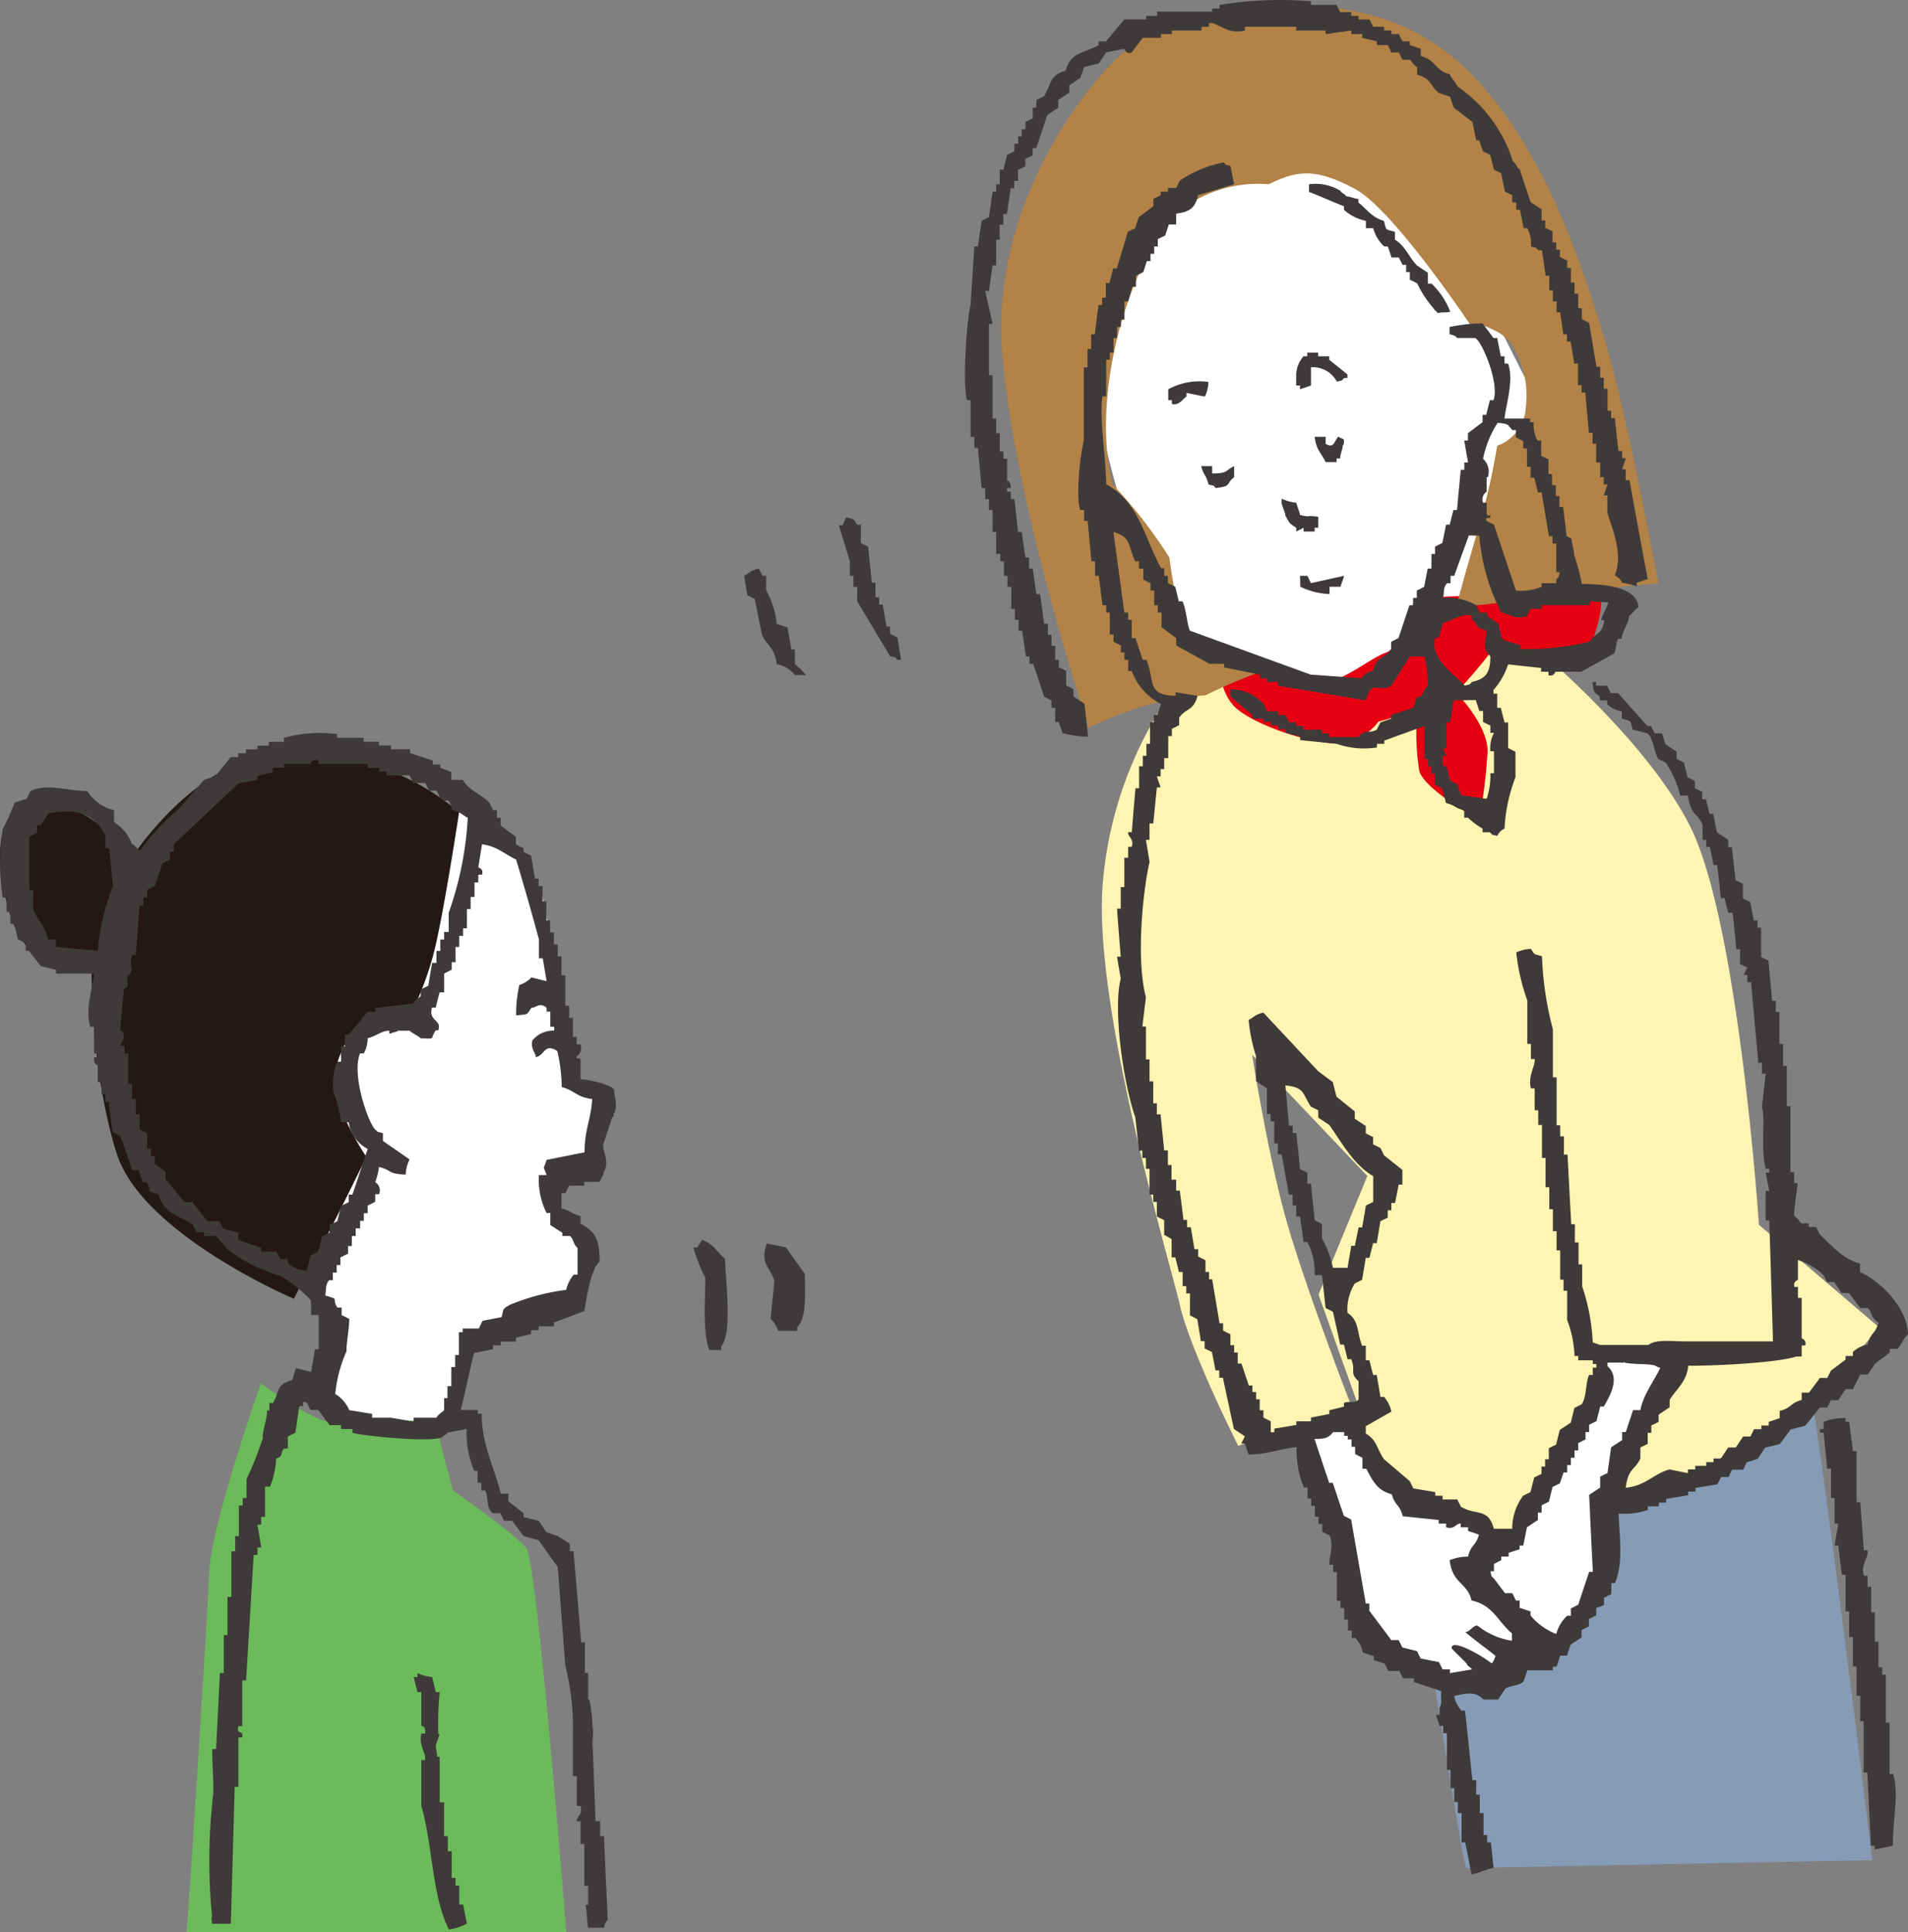
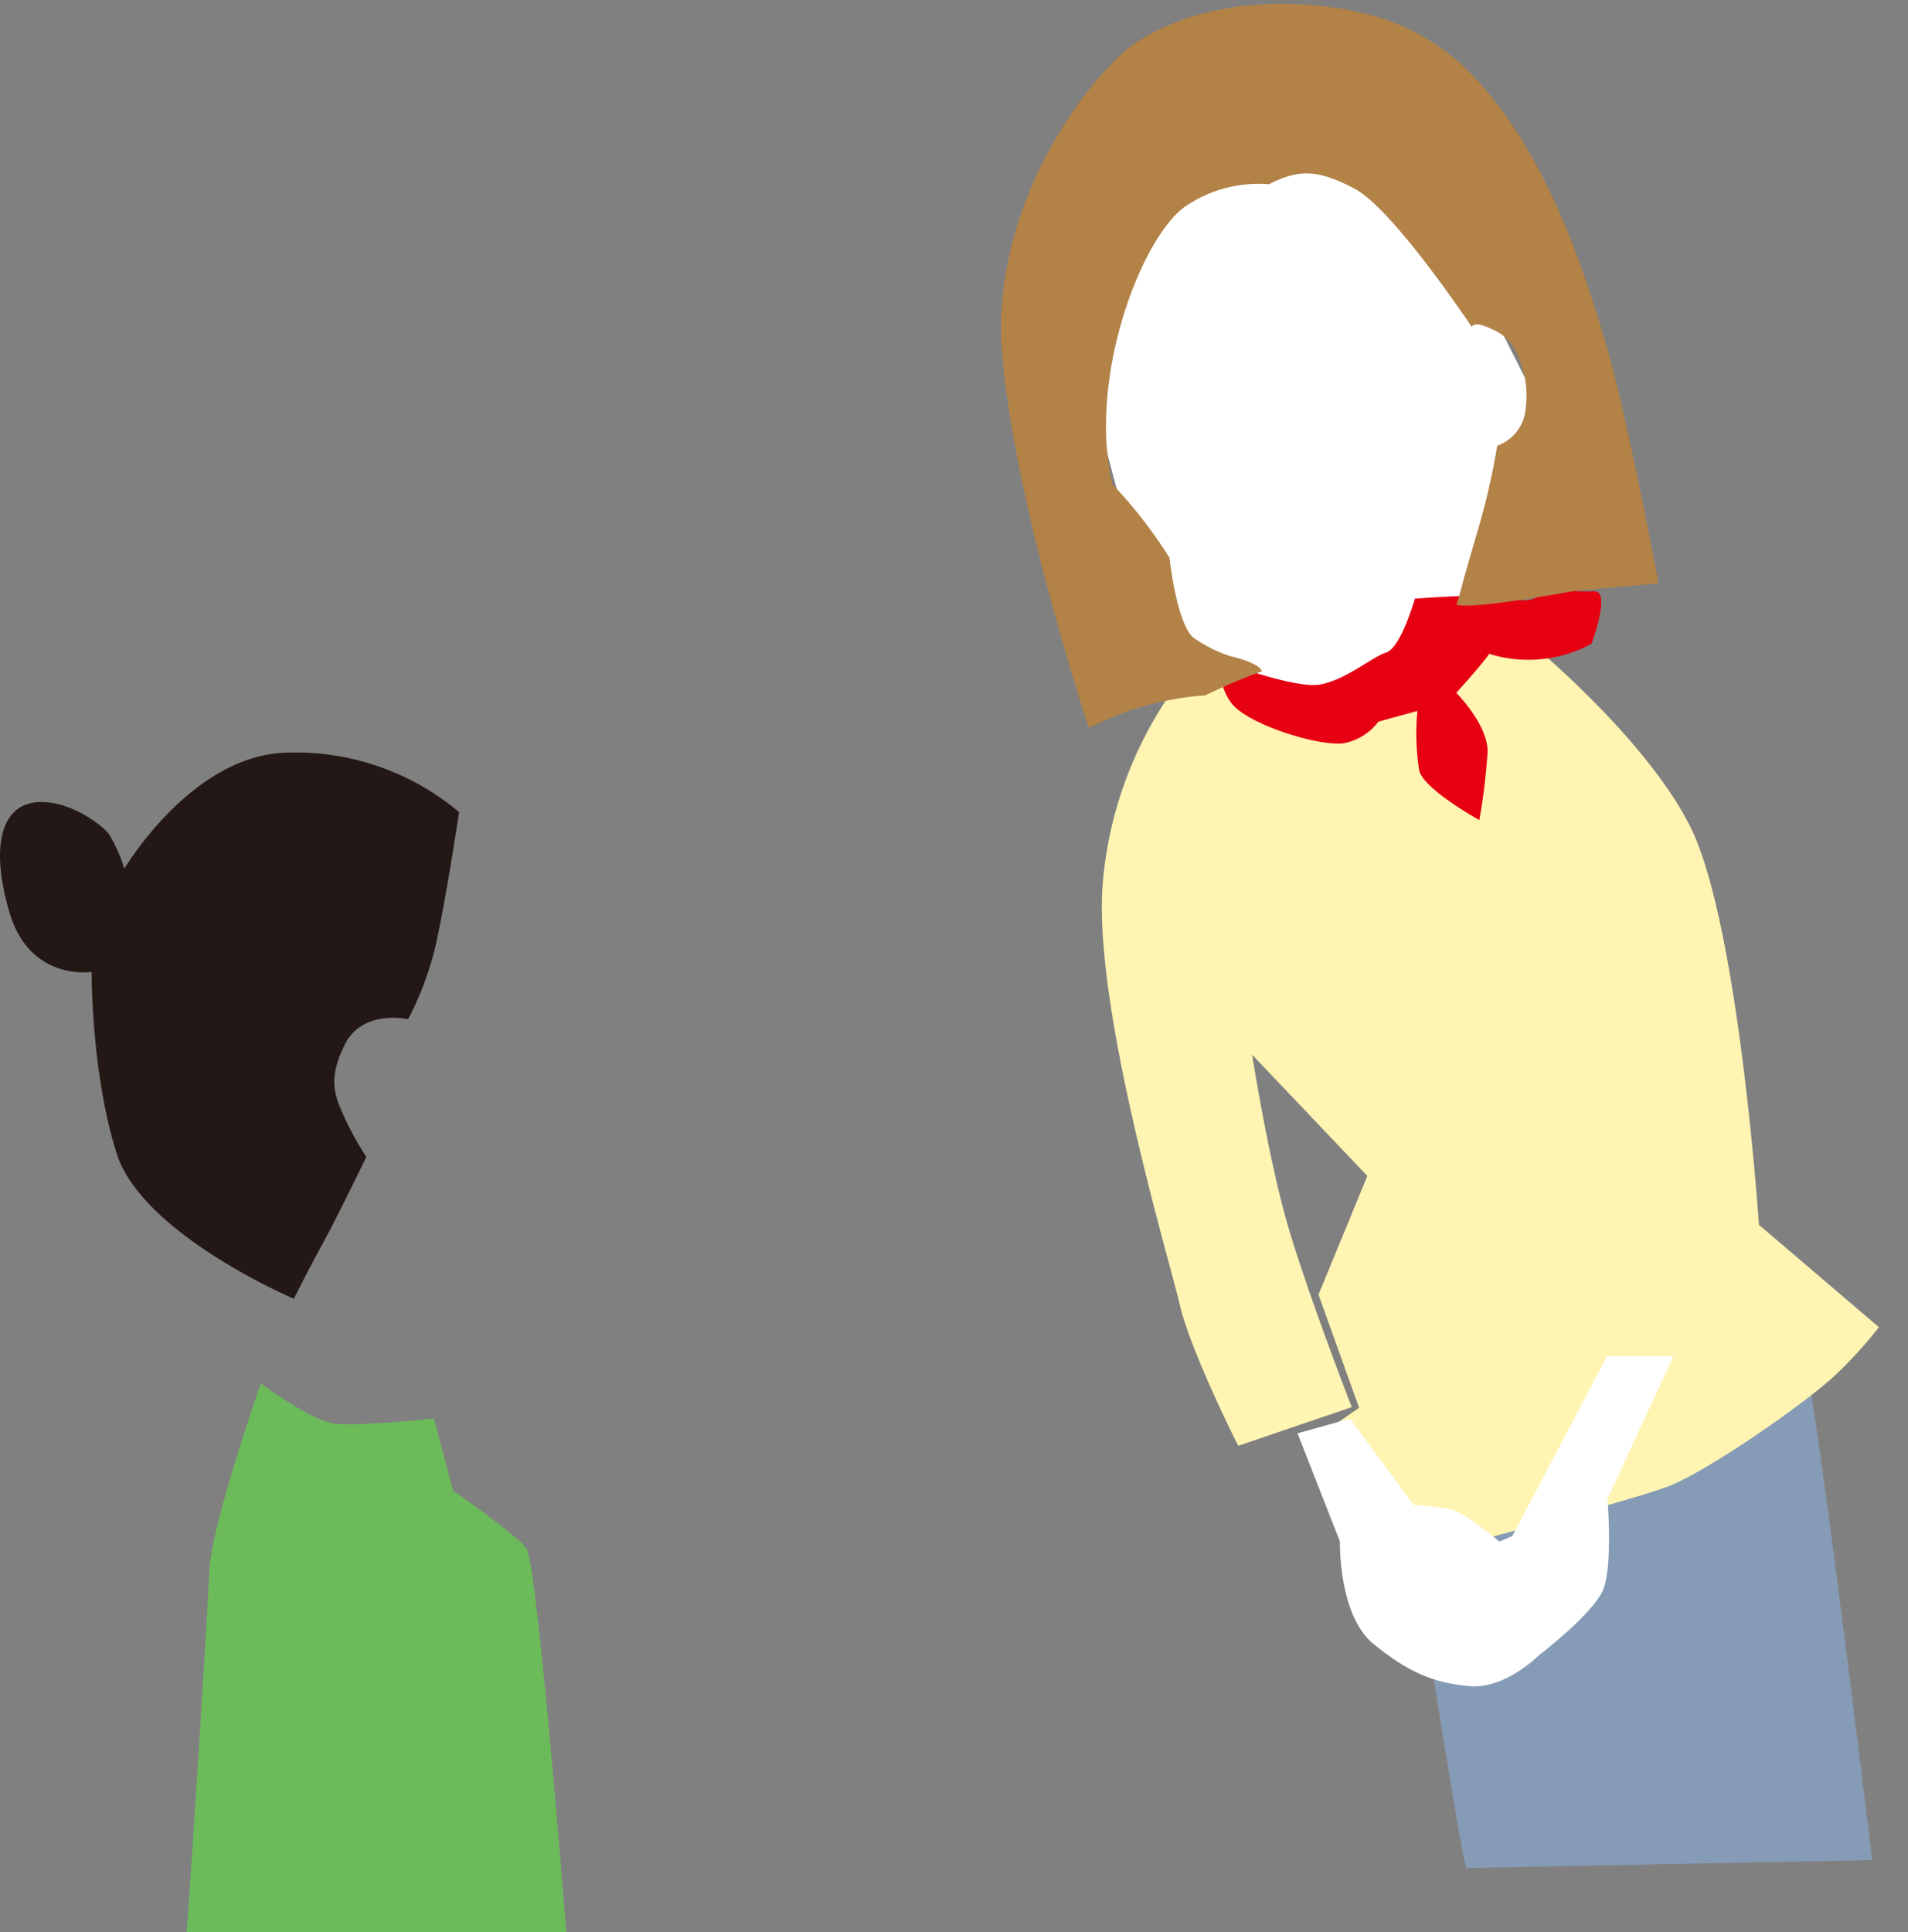
<svg xmlns="http://www.w3.org/2000/svg" width="158.986" height="160.971" viewBox="0 0 158.986 160.971">
  <rect x="0" y="0" width="158.986" height="160.971" fill="#808080" stroke="none" />
  <g transform="translate(0.006 -0.029)">
    <path d="M117.81,129.43s4.07,26.23,4.38,26.23L156,155s-4.51-37.25-5.48-40.86a12.52,12.52,0,0,0-2.35-5.07l-30.34,3.38Z" fill="#869bb6" fill-rule="evenodd" />
    <path d="M98.3,56.74a32.64,32.64,0,0,0-6.4,16.67c-.94,10.13,5.49,31.4,6.4,35.32s4.87,11.75,4.87,11.75l9.46-3.22s-4.06-10.45-5.57-16-2.73-13.36-2.73-13.36l9.6,10.1-4.07,9.88,3.38,9.43L111,118.87s2.28,4.27,5,6,4.16,1.32,5,1.78a10.22,10.22,0,0,1,2,1.76s12.28-3.22,15.74-4.45,12.05-7.3,14.27-9.45a36.533,36.533,0,0,0,3.55-3.91l-10-8.53s-1.69-25.26-5.76-33.25-14.64-16.36-14.64-16.36L115.3,58.07l-15.18-2.42Z" fill="#fff4b2" fill-rule="evenodd" />
    <path d="M133.91,113l-7.9,15-1.08.46s-2.92-2.45-4-2.68-3.16-.39-3.16-.39l-5.28-7.17-4.38,1.22,3.53,9s-.13,6.15,2.78,8.53,5,3.26,8,3.53,5.76-2.53,5.76-2.53,4.53-3.46,5.38-5.46.38-7.61.38-7.61l5.5-11.9Z" fill="#fff" fill-rule="evenodd" />
    <path d="M122.26,22S114.7,6.48,106.54,6.3,89.16,16.48,89.16,20.82,93.58,46.67,97.05,51s4.79,4.78,8.5,6.29c2.34,1,8.07,1.68,9.4.39s7-5.75,8-8.49,5-15.94,5-15.94Z" fill="#fff" fill-rule="evenodd" />
    <path d="M101.46,55s.13,2.78,1.51,4c1.85,1.67,7.34,3.31,9.14,2.92a4.72,4.72,0,0,0,2.74-1.77l3.25-.89a19.691,19.691,0,0,0,.16,5c.45,1.58,5,4.09,5,4.09a50.644,50.644,0,0,0,.69-5.71c0-2.28-2.61-4.89-2.61-4.89s2.22-2.45,2.74-3.25a11,11,0,0,0,8.53-.84s1.67-4.47.21-4.37a20.2,20.2,0,0,1-3.67-.24s-1.43,1.44-2.87.86-8.39,0-8.39,0-1.15,4.07-2.39,4.48-3.28,2.23-5.46,2.66S101.46,55,101.46,55Z" fill="#e60012" fill-rule="evenodd" />
    <path d="M105.73,15.38A10.77,10.77,0,0,0,99.11,17c-3.75,2.1-8.55,14.23-6.44,23.35a39.62,39.62,0,0,1,4.77,6.14s.62,5.69,2.06,6.71a11.56,11.56,0,0,0,3,1.49s2.42.53,2.64,1.27a49.215,49.215,0,0,0-4.72,2,25.07,25.07,0,0,0-6.12,1.21,33.584,33.584,0,0,0-3.58,1.49S84.56,42.22,83.5,29.49,91.2,5.8,94.75,3.52C102.67-1.57,113,1,113,1a18.32,18.32,0,0,1,9.64,5.24c6.23,6.52,9.26,16.09,11.09,22.17s4.46,20.22,4.46,20.22l-7.07.64s-8.58,1.6-9.77,1.13c.25-.71.68-2.38.68-2.38l1.07-3.71a58.089,58.089,0,0,0,1.65-7.14,3.63,3.63,0,0,0,2.39-3.28,7.79,7.79,0,0,0-.65-4.15,3.78,3.78,0,0,0-2.17-2.28c-1.58-.79-1.68-.18-1.68-.18s-6.53-9.8-9.74-11.51S108.13,14.17,105.73,15.38Z" fill="#b28247" fill-rule="evenodd" />
-     <path d="M118.38,4.09V4.7c1.35.36,1.08,1.15,2.44,1.53,0,.2.61.84.61,1a11.88,11.88,0,0,1,4.64,6.28c.21,0,.34.61.55.61l.91,2.74.92.61v.92h.3V19l.61.3v.92h.31v.61h.3v.61l.61.3v.61h.31v1.22h.3v.92h.31v1.22h.3v.91l.61.31c.2,1.22.41,2.44.61,3.66h.31v.91h.3v.92h.31v1.83h.3v.61h.31l.3,2.74h.31v.61h.3l-.3.92h.3v.91h.31c.5,2.74,1,5.49,1.52,8.23l-.92.31v.3a6.439,6.439,0,0,0-1.21-.3,1.25,1.25,0,0,0-.61-.61c.7-1.77-.15-3.71-.61-5.19V41.3h-.31l.31-.91h-.31v-.61h-.3V38.56H133V37h-.3v-.91h-.31l-.3-3.36h-.31v-.61h-.3v-1.8h-.31l-.3-1.83h-.31v-.61h-.3L130,26.05h-.3v-.91h-.31v-.92h-.3V23h-.31l-.3-2.13h-.31c-.35-.35,0-.12-.61-.31a2.68,2.68,0,0,0-.3-1.52h-.31l-.3-1.53h-.31V16.9H126v-.61l-.61-.3-.31-1.53-.61-.3-.3-1.22-.61-.31-.31-.91H123l-.31-1.53L121.13,9l-.31-.91-.91-.31c-.77-.57-.6-1.21-1.83-1.52V5.62c-.37-.2-.43-.49-.61-.61h-.61l-.31-.61h-.61l-.3-.61h-.92V3.48l-1.22-.3V2.87h-.91v-.3l-2.14.3v-.3H108V2.26h-4.27v.31c-1.48.4-2.32-.76-3-.61v.3h-.61v.31H97.64v.3h-.91v.31H95.21L94.29,4.4c-.48.2-.59-.3-.61-.31l-1.52.31-.61.91-1.22.31L90,6.53l-.91.61v.61l-.92.61V9l-.91.61-.92,2.75h-.3v.61l-.61.3v.61l-.61.31v.91h-.31v.61h-.3c-.11.71-.21,1.43-.31,2.14h-.3v.91h-.31V20H83v2.14h-.3l-.3,2.13h-.31c.2.92.41,1.83.61,2.75h-.3v4.27h.3V34.9H83v1.22h.3v1.52h.31v.61h.3v1.83s.29-.06.31.61h-.31V41h.31v.61h.3c.1.91.2,1.82.31,2.74h.3c.1.71.2,1.42.31,2.13h.3v.92h.31l.3,2.13h.31L87,52h.31v.92h.3v.91h.31V55h.3v.61l.61.31v1.22l.61.3v.61l.92.61.3,2.75a8.67,8.67,0,0,1-2.13-.31l-.31-.91h-.3V59h-.31v-.61L87,58.07l-.91-2.74h-.31v-.61h-.3c-.11-.71-.21-1.42-.31-2.14h-.3v-.91h-.31v-.92h-.3V48.92h-.31V48h-.3V46.79h-.31v-.61H83V44.35h-.3V42.52h-.3v-.91h-.31v-.92h-.3c-.1-1.12-.21-2.24-.31-3.35h-.3v-.92h-.31V33.37h-.3c-.4-1.42,0-6.91.3-7.93.1-1.62.21-3.25.31-4.88h.3c.1-.71.21-1.42.31-2.13l.61-.31L82.7,16H83v-.61h.3V14.16h.31l.3-1.22.61-.31V12h.31v-.61h.3V10.8h.31v-.61l.61-.3V9h.3V8.36l.61-.3c.69-1,.4-1.74,1.83-2.14.42-1.56,1.48-1.43,2.75-2.13V3.48h.61l1.52-1.83H95.5v-.3h.91V1H101V.74h.61V.44a31.65,31.65,0,0,1,7.62-.31V.44h2.14l.3.6h.92v.31h.61v.3h.91l.31.61h.91v.31h.61v.3h.61l.31.61h.61v.31Zm-15.86,9.76.31,1.53-3,.91c-.23,1-.65,1.41-1.83,1.53v.91h-.61l-.31.92-.61.3v.61h-.3v.61h-.31v.61h-.3l-.3.92-.61.3v.92h-.31L94,25.14h-.31v1.52h-.3v.61h-.31v.92h-.3v1.22h-.31V30h-.3v3.05h-.31c-.28,1.57.28,5.09.31,7.32,2.76,1.55,3.09,4.25,4.57,7H97V48h.31v.61l.61.3.3,1.22h.31c.33.75.34,1.75.61,2.44l10.06,3.66,4.27.31a1.19,1.19,0,0,1,.92-.61c.34-1.32,1-1,1.52-1.83v-.6l.61-.31c.31-.91.61-1.83.92-2.74h.3v-.61h.31v-.61l.61-.31.3-1.52h.31V46.18h.3v-.61l.61-.31.31-1.52h.3l.31-1.22h.3c.1-1.12.21-2.24.31-3.35h.3v-.61h.31L122,36.73h.31v-.61l1.22-.92v-.61h.3l.31-1.22h.3c.51-1.41-.94-4.88-1.52-5.18h-1.53s0-.19-.61-.31v-.61a13.73,13.73,0,0,1,2.75-.3l.91,1.22h.31l.3,1.52h.31v.61h.3c.5,1.43-.2,3.48-.3,4.58h2.13v.3h.31a2.74,2.74,0,0,0,.3,1.53h.31V38l.61.3v1.22h.3v.92h.31v.91h.3v.91h.31l.3,2.44.41.21c0,.4.2.91.2,1.32a17.6,17.6,0,0,1,.65,2.45c1.82,0,4.56.22,4.73,1.92-.2.1-.59.63-.79.73,0,.61-.62,1.3-.62,1.91h-.31c-.19.53-.14.81-.3,1.22l-2.75,1.53h-2.13c-.08,0-.1.42-.61.3v-.3h-.61v-.31l-2.75-.3a6,6,0,0,1-1.22,2.13v.31h.31V59h.3l.31,1.22h.3v2.13l.61.31v2.13a13.72,13.72,0,0,0-.91,4.27,1.25,1.25,0,0,0-.61.61c-.62-.17-.27,0-.61-.3h-.61v-.31a6.57,6.57,0,0,1-1.22-.91H122v-.61c-.83-.2-.69-.4-1.52-.61l-.31-1.22-.61-.31v-.91h-.3v-.61H119v-.61h-.3V60.51l-3.36,1.22V62h-.61v.3a6.93,6.93,0,0,1-3.35-.3l-3.05-.31v-.3l-1.22-.31v-.3h-.61v-.31h-.61v-.3h-.61V59.9h-.92v-.3l-1.83-1.53v-.61a3.61,3.61,0,0,1,2.75,1.22l.3.61h.92v.31h.61l.3.61H108v.3h.61v.31h1.53v.3h.61v.31h2.44c.69-.77.79-.21,1.52-.61l.31-.61.91-.31v-.3l1.83-.61.31-.92h.3c.3-.37.22-.59.61-.91a10.27,10.27,0,0,0-.3-2.44h-1.22l-1.53,2.44c-1.18.64-1.57-.63-2.13,1.22l-7.32-1.22v-.31h-.92v-.3H105v-.31l-3-.61v-.3h-1.22L98,53.8v-.61l-1.22-.91V51.06h-.31v-.61h-.3V49.23h-.31v-.61l-.6-.31V47.4H94.9v-.61h-.3c-.66-1.25-.25-2-1.83-2.44.3,2.24.61,4.47.91,6.71H94v.61h.3v1.52h.31l.6,1.81h.3c.76,1.7-.07,2.95,2.44,3v-.3l1.83.3c-.35,1.32-1,1-1.53,1.83v.61l-.61.31v.61h-.3v1.83H97v.91h-.3v.61h-.31l.31.92h-.31l-.3,3h-.31V70h-.3l.3,1.83c-.61,2.74-1.11,8.26-.3,11.28l-.3,2.44h.3v2.74h.3v1.83h.31v1.83h.3v.92h.31l.3,3h.31v1.22h.3v1.22H98v.91h.3c.11.82.21,1.63.31,2.44h.3v.61h.31l.3,1.83h.31v.61l.61.31V106h.3v.61H101c.2,1.22.41,2.44.61,3.66h.3v.61l.61.31v.91h.31v.61h.3v.92h.31l.61,1.83h.3V116h.31v.61h.3v.91h.31v.61l.61.31v.91h.3v-.3l1.83-.31v-.3h1.22v-.31l1.53-.3v-.31l1.22-.3v-.31c.37-.18,1,.06,1.22-.3V115.1c-.8-.73-.2-.82-.61-1.83h-.31l-.3-1.22h-.31c-.2-.91-.4-1.83-.61-2.74l-.61-.31-.3-2.74h-.61a5.39,5.39,0,0,0-.61-2.75h-.31l-.3-2.13H108v-.92h-.3v-.91h-.31c-.2-1.12-.4-2.24-.61-3.36h-.3v-.91h-.31V93.45h-.3v-.61h-.31V90.7l-.91-.61V88a13.81,13.81,0,0,1-.61-3c.55-.29.48-.42,1.22-.61l4.57,4.88,1.22.91.31,1.22,1.52,1.22v.61l.92.61v.61l.61.31v.61l.61.3.3.61,1.53,1.22v1.22h-.31l-.3,1.53h-.31v.61h-.3v.61l-.61.3-.31,1.83h-.3l-.31,1.22h-.3l-.31,1.83-.61.31a4.12,4.12,0,0,0-.61,2.44c1,.67.77,1.58,1.22,2.74h.31v1.22h.3l.31,1.22h.3l.31,1.83h.3a2.65,2.65,0,0,1,.61,1.22l-2.13,1.22v.61c.94.55.91,1.27,1.52,2.14l2.14,1.82.3.61,1.83.31v.3h.61v.31h1.22l.31.61c1.29.76,2.26.06,2.74,1.83H126a4.61,4.61,0,0,1,.91-2.75l.61-.3.31-1.22.61-.3v-.61h.3v-.61h.31v-.92l.61-.3.3-1.22.92-.61.3-1.22.61-.31c.43-.69.29-1.61.61-2.44h.31v-.61h.3v-.3h-.3v-.31H131.5V113h-.31a9.23,9.23,0,0,0-.61-3v-2.44h-.3v-.92H130V104.2h-.3v-1.6h-.31v-1.83h-.3V98.94h-.31V96.5h-.3V93.75h-.31V92.53h-.3V90.7h-.31c-.28-1,.4-1.93.31-2.44h-.31V87h-.3V83.38a16.82,16.82,0,0,1-.92-4,3.14,3.14,0,0,1,1.22-.3c.34.52.19.41.92.61a27.469,27.469,0,0,0,.91,6.09v4h.31v4h.3v.92h.31v1.52h.3c.1,1.93.2,3.87.31,5.8h.3v1.52h.31v1.83h.3v1.83a16.87,16.87,0,0,1,.88,4.66,4.838,4.838,0,0,0,.65.22h4c.55-.49,2-.3,3.05-.3h7.32c-.1-3.36-.2-6.71-.31-10.07h-.3V99.24h.3l-.3-1.52h.3v-.31h-.3c-.45-1.89,0-4-.31-5.18.11-.92.21-1.83.31-2.75h-.31v-.91h-.3c-.2-2.24-.41-4.47-.61-6.71h-.31v-.61h-.3l.3-.61-.61-.3V79.12h-.3c-.1-1-.2-2-.31-3.05H144l-.31-1.22h-.3c-.1-.92-.2-1.83-.31-2.75h-.3l-.31-1.52h-.3V70h-.31V68.75c-.41-1-1-.79-1.22-2.44H140a8.34,8.34,0,0,0-1.22-2.75l-.61-.3c-.34-.54-.43-1.79-.91-2.14l-1.22-.3c-.22-.84-.09-.68-.91-.92v-.61a2.18,2.18,0,0,1-1.22-.61v-.3h-.61v-.31c-.51-.46-.51-.25-.61-1.22h.3v.31h.92l.3.61h.61l2.44,2.74h.3l.31.61h.61l.3.92.92.61v.61l.61.3.3,1.22.61.31v.61l.61.3v.61h.31l.3,1.22h.31l.3,1.53L144,70v.61h.3c.11.91.21,1.83.31,2.74l.61.31v1.22l.61.3.3,1.53h.31v.61h.3v2.44l.61.3c.11,1.12.21,2.24.31,3.35h.3v.92h.31V87h.3v1.83h.31v3.36h.3v5.49h.31v.91h.3c0,.17-.3,2-.3,2.75.36.19.44.5.61.61h.61v.3h.61l.3.61c.95.89,1.94,2.07,3.36,2.44v.7c1.61.72,3.93,2.89,4,5.19-.37.29-.6,1-.91,1.22h-.61v.3l-1.22.92-.61.91H155l-.61,1.22h-.61l-.61.92h-.61l-.31.61h-.61l-1.22,1.52-1.22.31-.91,1.22-1.22.3-.61.92-.92.3-.3.61h-.92l-.3.61h-.61l-.31.61-1.83.3v.31h-.61v.3l-1.83.31v.3h-.61v.31h-.91v.3a6,6,0,0,1-2.44.31c.06,2,.41,4-.3,5.79h-.31v.92l-.61.3v.61L133,134v.61l-.61.3v.61l-.61.31v.61l-.91.61-.31.91H130l-.3.92h-.31v.3h-2.13l-.31.92c-.35.4-1.09.32-1.52.61l-.61.91H123.6c-.71-.75-1.48-.49-2.44-.3a2.56,2.56,0,0,0,.61,1.22h.3q.31,2.89.61,5.79H123v1.22h.3v1.53h.31v1.83h.3v.61h.31c.1.91.13,1.21.23,2.13-.61.1-1.22.43-1.83.54-.21-1-.33-1.66-.54-2.67h-.3v-2.44h-.31v-.92h-.3V149h-.31v-1.52h-.3v-3.05h-.31v-.61h-.3l-.31-.92h.31v-.61h0c.26-.43.06-.68.14-1.37l-2.28-.76v-.31h-.91l-.31-.61h-.91l-.31-.61-.91-.3V138l-.92-.3a2.39,2.39,0,0,0-.61-1.22h-.3v-.61h-.31v-.92H112V134h-.31v-.61h-.3V131h-.31v-.61h-.3c-.11-.39.41-1.59,0-2.44l-.61-.31V127h-.31v-.61h-.3v-.91h-.31v-.61h-.3v-.92h-.31a8.28,8.28,0,0,1-.61-3.35c-1.48.13-2.22.57-4,.61l-.31-.91h-.3l.3-.61-.91-.61c-.31-1.43-.61-2.85-.92-4.27h-.3v-.61h-.31l-.3-1.53-.61-.3v-.61h-.31l-.3-1.83-.61-.31v-1.83h-.31v-.61h-.3V106h-.31l-.3-1.22h-.31v-1.52L97,102.9v-1.22l-.61-.3v-1.22h-.3v-.61h-.31V97.41h-.3V96.5h-.3v-.61H94.9l-.3-2.75c-1-2.86-1.88-9-1.22-11.58l-.31-1.83h.31c-.11-1.33-.21-2.65-.31-4h.31v-1.8h.3V71.49H94v-.91h.3c.21-.71-.36-.83-.3-1.22h.3c.1-1.22.2-2.44.31-3.66h.3V63.87h.31V63h.3V62h.3V60.21h.31V59.6h.3l.31-.92a5,5,0,0,1-2.44-2.74H94V55h-.31v-.61h-.3V53.8l-.61-.3v-.61h-.31V51.06h-.3v-.61h-.31L91.55,48h-.31V46.79h-.3c-.11-1.12-.21-2.24-.31-3.36h-.3v-.91H90c-.4-1.29.06-4.93.31-5.79v-6.1h.3V29.1h.31V27.88h.3c.1-.81.2-1.62.31-2.44h.3v-.61h.31V23.61h.3l.31-1.22h.3c.31-1,.61-2,.92-3.05l.61-.3.3-.92,1.22-.91V16.6l.61-.31V16h.61v-.31H98l.3-.61a9.85,9.85,0,0,1,3.66-1.52C102.26,13.9,101.92,13.67,102.52,13.85Zm6.55,1.53a4,4,0,0,1,2.61.54c.1.21.4.27.5.47.31,0,.71.21,1,.21v.3c.74.58,1.1,1.23,2.13,1.53.22.84.09.68.92.91V20c.86.51,1.16,1.45,1.83,2.14l.91.61v.91h.31A6.45,6.45,0,0,1,120.84,26c-.51.11-.55,0-1.06.12,0-.1-.32-.29-.32-.39a8.73,8.73,0,0,1-1.38-2.1l-.61-.3V22.7h-.31v-.61h-.3l-.31-.61h-.61l-.3-.92h-.31a3.22,3.22,0,0,1-.91-1.52h-.61v-.61a3.92,3.92,0,0,1-1.83-.92v-.3c-.82-.31-2.1-.89-2.91-1.19Zm.16,15.25v1.52l-.91.31v-.31H108v-.91a2.44,2.44,0,0,1,.61-1.53h.31v-.3h.91v.3h.92V30l1.52,1.22v.3H112c-.35.35,0,.12-.61.31a2.24,2.24,0,0,0-2.16-1.2Zm-8.54,1.22a3,3,0,0,1-.3,1.22l-1.53-.31v.31c-.32.19-.63.79-1.22.61v-.31h-.3v-.91a5.42,5.42,0,0,1,3.35-.61Zm23.79,11.89-.61-.31c-.19-.38.18-.15.31-.3,0-.43-.16.1-.31-.31v-.91h-.3a.76.76,0,0,1,.3-.91V39.78h.1a1.46,1.46,0,0,0-.4-1.53,8.63,8.63,0,0,1,1.22-3c1,.12.74.1,1.22.61h.3v.61l.61.31v.61h.31v1.52h.3v.92h.31l.3,1.22h.31c.2,1.21.4,2.43.61,3.65h.3v.61h.31V47.7h.3c-.18.61,0,.27-.3.61v.31h-1.22v.3a4.64,4.64,0,0,1-2.14.31Zm-14.94-7.32h.91V37c.73.46.73-.3,1.08-.61,0,.1.45.19.45.3s0,.46-.11.46c0,.4-.2.66-.2,1.07h-.3v.31h-.92c-.38-.81-.77-.98-.91-2.11Zm-9.46,2.44H101v.61c1.31,0,1-.19,1.83-.61v.92c-.77.62-.13.73-1.53.91-.34-.35,0-.12-.61-.3C100.5,39.55,100.3,39.69,100.08,38.86Zm7.93,3c0,.2.3.86.3,1.07,1,.23.36,0,1.53.15V44h-.3v.31h-.92V44l-.61.31V44c-.65-.42-.56-.38-.93-1.06.1,0-.39-1.07-.29-1.07v-.3a3.33,3.33,0,0,0,1.21.34ZM70.5,43.13c.73.18.57.1.92.61h.3v1.52l.61.31c.1,1,.21,2,.31,3h.3v1.22h.31v.61h.3l.31,1.83h.3v.61l.61.3L75.08,55h-.31c-.34-.34,0-.12-.61-.3l-2.74-4.58v-1.2h-.31V48h-.3V46.79l-.92-3h.31Zm52.76,1.52a16.88,16.88,0,0,0,1.83,6.41c.57.1,1.32.63,2.14.3l.3-.61h.92v-.3h4v-.31c.31,0,1.25.07,1.55.07-.1.51-.49,1-.59,1.48h.26c-.16,1.28-.74,1-1.22,1.8a22.78,22.78,0,0,1-5.79.61v-.3c-.19-.16-1.3-.3-1.53-.61l-.3-1.22-.92-.61v-.3h-.61l-.3-.61a4.76,4.76,0,0,0-2.75-.61c.1-.69,0-.8.31-1.22h.3V48h.31c.4-1.12.81-2.24,1.22-3.36ZM64.71,52l.91.31.31,1.83h.3v1.22a6.23,6.23,0,0,1,.92.91h-.92a2.48,2.48,0,0,0-1.52-.91c-.15-1.38-.81-1.52-1.22-2.44-.2-1-.41-2-.61-3l-.61-.31L62,48c.55-.29.48-.42,1.22-.61l.31.61h.3v1.22A6.84,6.84,0,0,1,64.71,52Zm43.61-4h.61l.3.61L112,48l-.31.91h-.91v.61a6.17,6.17,0,0,1-2.44-.61Zm14.33,3.35v.31c.72.57.06.54,1.22.91-.09,1.07-.4,1.43.31,2.14,0,1.38-.39,1.88-1.53,2.13-.34.34,0,.13-.61.31-.63-.75-3-2.26-2.44-4h.31l.3-1.22c.58-.09,1.79-.93,2.44-.57Zm.31,7,.3.91h.31v.92l.61.3v.61h.3a2.759,2.759,0,0,0-.3,1.53h.3v1.83h-.3a5.88,5.88,0,0,1-.31,2.13l-2.13-.3-.31-.92-.61-.3-.3-1.22h-.31V63h.31l-.31-.61h.31V60.21h.3l.31-1.83ZM109.23,92.23l.61.3v.61l.92.61c1.11,1.57,2,3.28,3.66,4.27v2.14l-.61.3-.31,1.83h-.3l-.31,1.53h-.3l-.31,1.83h-1.22a8.24,8.24,0,0,0-.91-2.44V102l-.61-.31c-.1-1-.21-2-.31-3.05h-.3v-.91l-.61-.31c-.1-1-.2-2-.31-3h-.3v-.61h-.31l-.3-3.35C108.75,90.61,108.51,91.18,109.23,92.23Zm42.7,14,.3.61h.61l.61.91h.61L155,109h.61c.44.35.18.75.91,1.22-.28,1-.65.79-.91,1.83a2.39,2.39,0,0,0-1.22.61V113h-.61v.3l-1.22.92-.31.61h-.61l-.91,1.22h-.61v.61c-1,.28-.79.65-1.83.91v.61l-.92.31v.3h-.61v.31h-.61l-.3.61h-.61l-.61.91H144l-.61.92h-.61v.3h-.61v.31h-.92v.3h-.61v.31l-1.52-.31c-1.25.3-2,1.38-3.66,1.52.21-1.65.73-1.41,1.22-2.43v-.92l.61-.3v-.92h.3v-.61l.61-.3v-.61l.92-.61v-.61c.51-.87,1.42-1.48,1.55-2.85,3.26,0,7.85-.34,9-.77h.45v-.92h.3c.12-.51-.29-.54-.3-.61v-3.35h-.31v-.92h-.3c-.1-.51.29-.53.3-.61V105a5.5,5.5,0,0,1,2.12,1.26Zm-24.4,28.36v-.31l-.91-.3v-.61h-.31l-.3-.61h-.61l-.92-1.22c-.34-.35-.13,0-.3-.61h.3v-.61l.61-.31v-.3h.61v-.31l.92-.3v-.31h.3l.31-1.52.91-.61v-.61h.31v-.61l.61-.31.3-1.22.61-.3.31-.91h.3v-.61h.31v-.61h.3v-.61h.31v-.61l.61-.31v-.61h.3v-.61l.61-.3.31-1.22h.3c.59-1,1.36-2.43.31-3.36v-.3h1.22c0,.1.19-.11.19,0,.58.15,1.71.09,2.35.2.2,0,.44.23.64.23-.46,1-1.45,2.29-1.66,3.53h-.61l-.61,1.83h-.3V120l-.92.61-.3,2.14-.61.3v.91l-.92.61c.1,2.14.2,4.27.31,6.41h-.31l-.91,2.74-.61.31v.61h-.31a3.22,3.22,0,0,0-.91,1.52,5.23,5.23,0,0,1-2.14-1.54Zm30.19,19.21-1.52.31v-.31h-.31l-.3-6.1h-.31v-4.27H155V141.3h-.31v-2.44h-.3v-2.44h-.31v-2.14h-.3v-3.05h-.31l-.3-2.44h-.31l.31-1.83h-.31v-2.13h-.3v-2.44h-.31l-.3-3h-.31v-.3h.31v-.61a4.83,4.83,0,0,1,1.83-.31v.31h.3c.1.81.21,1.62.31,2.44h.3v4.26H155l.3,4h.31c.12.68-.61,1.15-.31,2.13h.31v.92h.3v2.13h.31v2.44h.3v2.14h.31v.61h.3v4h.31v4.27h.3c.51,1.71-.04,3.74-.02,6.01Zm-46.66-34.46H112v.31h.3v.3h.31v.61h.3v.61l.61.31v.91h.31c.57,1,.86,1.78,2.13,2.13.29,1,.65.79.92,1.83l3,.31v.3h.61v.31c.7.23.82-.35,1.22-.31v.31h.61v.3l.91.31c-.28,1-.65.78-.91,1.83a4.08,4.08,0,0,0-1.53.3c.24,2,1.41,1.78,1.83,3.36,1.8.39,2.19,1.77,3.36,2.74v.61a6,6,0,0,1-2.88-1.27c-.4,0-.61.54-1,.54,0,.1,2.51,1.95,2.51,2s-.23.61-.33.61c-.75-.61-3.33-2.09-3.33-1.28-.1,0,1.41,1.39,1.3,1.39s.39.3.39.4l-1.83.31v-.31h-.61l-.3-.61-1.53-.3-.3-.61-1.22-.31-.31-.61h-.61l-1.83-2.44v-.61h-.3q-.61-3.49-1.22-7l-.61-.31c-.31-.91-.61-1.83-.92-2.74h-.3c-.41-1.22-.82-2.44-1.22-3.66.87-.01,1.12-.06,1.53-.54Z" fill="#3e3a39" fill-rule="evenodd" />
-     <path d="M40.45,68.72s4.12,3.2,4.75,6.07,2.7,15,2.7,15L50,91.61l-.65,2.67v2.78L46,97.67s-.16,2.77.23,3.31a30.392,30.392,0,0,0,2.46,2.33s-.08,4.15-.93,4.59-8.89,4.1-8.89,4.1l-1.34,6.24s-4.91,1.13-7,.52a12.36,12.36,0,0,1-3.76-2l.69-6.83-4.15-6.26L22,70.37,34.23,65.8Z" fill="#fff" fill-rule="evenodd" />
    <path d="M38.25,67.69s-1.33,8.8-2.15,11.88A26.09,26.09,0,0,1,34,84.94s-3.79-.86-5.27,2.1-.82,4.36,0,6.15a24.89,24.89,0,0,0,1.79,3.22s-2.46,5.08-3.64,7.23-2.4,4.59-2.4,4.59-12.6-5.36-14.75-12.07S7.63,81,7.63,81s-5.17.83-6.86-5-.46-8.81,2.15-9.12,5.44,1.74,6.13,2.61a12.16,12.16,0,0,1,1.3,2.92s5.53-9.36,13.36-9.67a21.15,21.15,0,0,1,14.54,4.95Z" fill="#231815" />
    <path d="M36.15,118.2s-6.48.72-8.42.41-6-3.32-6-3.32S17.59,127,17.43,131s-1.68,27.86-1.89,30H47.18s-2.41-30.82-3.33-32-6.11-4.79-6.11-4.79Z" fill="#6cbb5a" fill-rule="evenodd" />
-     <path d="M37.6,64.35V65h.95c.53.9,1.52,1.18,2.22,1.9l.31.63h.32v.63h.32v.64l1.26.95v.63l.64.32V71l.63.32.32,1.9h.31v.63h.32v1.27h.32v1.59h.31v1h.32v1h.32v1h.31v1.58h.32v2.53h.32v1h.31v1.59h.32v.63h.32a.85.85,0,0,1-.32,1c0,.45.23-.12.32.32v1.58c.39,0,2.49.37,2.8.89,0,.21.08.59.08.8.11,0,0,.48.08.48,0,.32-.1.3-.1.62-.22,0,0,.37-.22.37-.32,1-.42,1.28-.74,2.23-.11.64.54,1.37.06,2.31-.11,0,0,.22-.06.22l-.32.63H48.68v.32H47.42l-.32.63h-.32v1.27c.87.2.73.41,1.59.63v.64c1.17.63,1.61,1.26,1.58,3.16-.75.68-1.05,2.92-1.27,4.12l-2.53.95v.32H44.88v.32h-.63v.31l-1.27.32v.32H41.72v.31h-.64v.32l-1.58.32c-.42,1.58-.7,3.16-1.12,4.75h1.44v.31h.31c0,2.64,1.11,4.58,1.59,6.66h.63v.63l1.27,1v.32l1.26.31.64.95.95.32h0l1,.63v.63h.31q.33,3.81.64,7.6h.31v2.54H49v2.22h.11a15.82,15.82,0,0,1,.27,2.45c.11,0-.08,1.43,0,1.43.11,2.85.13,3.4.24,6.25H50V153h.32q.15,3.48.32,7s-.22.06-.32.63H49c-.1-.63-.1-1.27-.21-1.9H49v-1.58h-.32v-3.49h-.31v-1.9h-.32c0-.43.51-.51.32-1.27h-.32V148h-.32v-3.48a20.93,20.93,0,0,0-.63-5.71l-.63-8.23-1.59-2.22L43.62,128l-.95-1.27H42l-.31-.63h-.64c-.56-.46-.31-1.2-.63-1.9H40.1v-.64h-.31v-1H39.5a8.39,8.39,0,0,1-.63-3.48l-1.59.31c-.1.22-.34.17-.44.38-1,.46-6.77-.13-7.48-.38v-.31h-.95v-.32h-.95l-.95-1.27h-.63c-.15-.08-.22-.81-.63-.63v.32h-.32c-.11.74-.21,1.48-.32,2.21l-.63.32v1h-.32c-.36.36,0,.64-.65.83a7.68,7.68,0,0,1-.51,2.34h-.42v2.53h-.32v.64h-.31l.31,1.9h-.31v.63h-.32l-.63,10.45h-.32v3.8h-.32c-.15.62.16.42.32.64v.31h-.32v4.12h-.31l-.32,11.4H17.65V160c-.11,0,.07-.44,0-.44a48.1,48.1,0,0,1,.11-10.06c.06-.64-.12-3.34-.07-3.76H18c.11-2.11.21-4.22.32-6.33h.32v-3.17h.31v-3.17h.32v-3.8h.32V128h.31v-2.54h.32v-.63h.32v-1.59a27.678,27.678,0,0,0,1.36-3.42c-.1-.42.43-1.85.33-2.28h.21v-.63h.31c.56-1.07.29-1.55,1.59-1.9l.31-1,1.27.32.32-1.9h.31v-2.85h-.63v-1c-.11,0,.06-.25-.05-.25a12.289,12.289,0,0,0-2.48-2,13.14,13.14,0,0,1-4.44-2.22L18,103H17v-.31h-.63l-.32-.64c-1.21-.8-2.44-.92-2.85-2.53-1.29-.33-.39-.14-1-1h-.32l-.31-1H11c-.31-1-.63-1.9-1-2.85l-.63-.32c-.11-.84-.21-1.69-.32-2.53H8.78v-.64H8.46v-1H8.14V88.74s-.34.08-.31-.63h.31v-.32H7.83V85.57H7.51c-.44-1.51.22-3.27.32-4.43H4.66v-.32l-1.27-.31-1-1.27H2.13v-.63l-.64-.32L1.18,77H.86V76H.54V74.8H.22a18.47,18.47,0,0,1,0-5.7,19.481,19.481,0,0,0,1-2.21l1-.32.31-.63c1.34-.69,3.21,0,4.75,0A3.48,3.48,0,0,0,9.5,67.52v1A3.72,3.72,0,0,1,11,70.37c.21,0,.47.5.69.5a17.09,17.09,0,0,1,3.11-3.35L17,65l.95-.32,1.27-1.58h.63v-.32h.64v-.32h.95v-.31h.95v-.32h1.26V61.5a11.2,11.2,0,0,1,4.44-.31v.31H30.3v.32h1.27v.32h1v.31h1.59v.32l1.9.63v.32h.63V64Zm-26.92,17c.61-.81,0-.46.31-1.76h.32c.11-1.38.21-2.75.32-4.12h.31V74.8h.32v-.63l.63-.32.64-1.9.63-.31V71h.32v-.63l5.38-5.07,1.59-.3v-.32l1.26-.32V64h.95v-.32h2.22s0-.42.63-.32v.32h4.12V64h.95v.31h.63v.32h1.91l.31.63h1l.32.64h.63l.32.63c.73.53.57-.34,1,1,.77.2.7.33,1.27.63a28,28,0,0,1-1.59,7.92v1.59H37v.63h-.32v.95h-.32v1H36l-.32,1.9-.63.32V83c-.13.2-.43.23-.64.63L31.26,84v.32h-.63l-1.58,1.9h-.32v1h-.32v1.26H28.1A4.86,4.86,0,0,0,27.78,91a10.34,10.34,0,0,1,.63,2.53h.64a3,3,0,0,0,1.58,2.22c-.42,1.27-.84,2.53-1.27,3.8h-.31v.63l-.64.32-.31,1.27-.64.31v.64l-.63.31-.32,1.27-.63.32-.32,1.26a2.35,2.35,0,0,1-1.58-.63v-.32h-.63l-.32-.63H21.76v-.32l-1.9-.63v-.63l-1.26-.32-.32-.63h-1l-1.27-1.59h-.63l-1.59-1.9v-.63l-.9-.65v-.64h-.31v-.63h-.32V94.44l-.63-.31V92.86h-.32V91.59H11V90.32h-.31V87.79h-.32v-.63H10l.32-.64c0-.7-.32-.63-.32-.63.11-1.16.21-2.32.32-3.48.68-.19,0-.73.36-1.09ZM2.76,75.76V74.17H2.44V69.74l.64-.32v-.63h.31l.64-1c2.3-.44,3.86,0,4.75,1.9v1h.31c.11,1,.21,2.11.32,3.16a18.64,18.64,0,0,0-1.27,5.39l-3.48-.32v-.63H4C3.78,77.17,3.09,76.67,2.76,75.76ZM43,71.64q1,3.31,1.9,6.65v1.58h.32l.32,1.9-1.27-.31a2.37,2.37,0,0,1-1,.63A10.93,10.93,0,0,0,43,84.62c1-.1.87,0,1.27-.63.42,0,.67-.5,1.27,0v.32h.31v1.26h.32v.32a2.27,2.27,0,0,0-1.82.82c-.15.78.29,1,.29,1.39.74-.11.69-1.21,1.79-.51a13.59,13.59,0,0,1,.37,3c1.11.3,1.19.83,2.54,1-.11,1.75-.63,2.51-.64,4.44l-3.16.63c-.3,1-.32.29,0,1.27H44.9a6.14,6.14,0,0,0,.64,3.16h.31v1l1,.64V103h.64c.29.23.25.66.63,1v2.22H47.8a3,3,0,0,0-.63,1.27,18.251,18.251,0,0,0-4.75,1.27c-.53.36-.44.19-.63,1l-1.59.31-.31.64H38.55v.31h-.32v1.9h-.31v1H37.6v1.59h-.32v1H37v1c0,.07-.47.3-.64.63h-1.9v.32l-1.9-.32H31v-.32l-1.9-.31a3,3,0,0,0-1.17-1.35,11.35,11.35,0,0,1,.93-3.54c0-.73.24-2,.24-2.71l-.64-.32v-.63H28.1c-.53-.85.29-.62-1-1,.1-.72,0-.83.31-1.27h.32v-.64h.32v-.63h.31v-.63l.64-.32v-.63h.31V103h.32v-.63H30v-.63h.31v-.64h.32v-.63l.63-.32v-.63h.32a.8.8,0,0,0-.32-1,6.3,6.3,0,0,0,.32-1.27c1.15.3.68.57,2.22.64a3.12,3.12,0,0,1,.32-1.27L31.9,95.08v-.64c-.63-.19-.27,0-.64-.31-.59-.57-2-4.6-1.26-6.34h.31a2.7,2.7,0,0,0,.32-1.27c.53-.1,1-.49,1.55-.6s0,.22.41.22c0-.1.56-.14.56-.24h1c0,.11.89.53.89.64,1.32,0,.72.16,1.26-.67h.21c.33-.92-.85-.74-.52-1.9h.31l.32-1.27H37V81.14l.63-.32v-.63h.32V78.92h.31V78h.32v-.63h.32V75.76h.31v-1h.32V73.54h.32V72.9h.31c.15-.54-.29-.54-.31-.63l.31-1.9C41.44,70.54,42,71.17,43,71.64Zm15.5,31.67c1.19.54,1.09.92,1.9,1.58.12,2.44.59,6.26-.31,7.29v.32h-1c-.54-1.44-.34-4.07-.32-6a14.57,14.57,0,0,1-1-2.54h.32Zm5.39.32,1.58.31,1.59,2.22c0,1.64.18,3.64-.64,4.44v.31H64.84a2.35,2.35,0,0,0-.64-1c.11-1,.22-2.11.32-3.17C64.1,105.45,63.3,105.34,63.89,103.63ZM36,139.74l.31,1.26h.32a26,26,0,0,0-.11,3.49h.11l-.32.95c0,.31.11.63.11.95h.21v3.8H37V153h.31v1.26h.32v2.22h.32v.64h.31v1.58h.32l.32,1.58a4.25,4.25,0,0,1-1.5.5c-1.43-2.83-1.34-7-2.3-10.32v-3.8h.31c.1-.64-.53-1.16-.31-2.21h.31c.1-.65-.31-.64-.31-.64V141h-.32l-.32-1.26h.32v-.32A3.48,3.48,0,0,0,36,139.74Z" fill="#3e3a39" fill-rule="evenodd" />
  </g>
</svg>